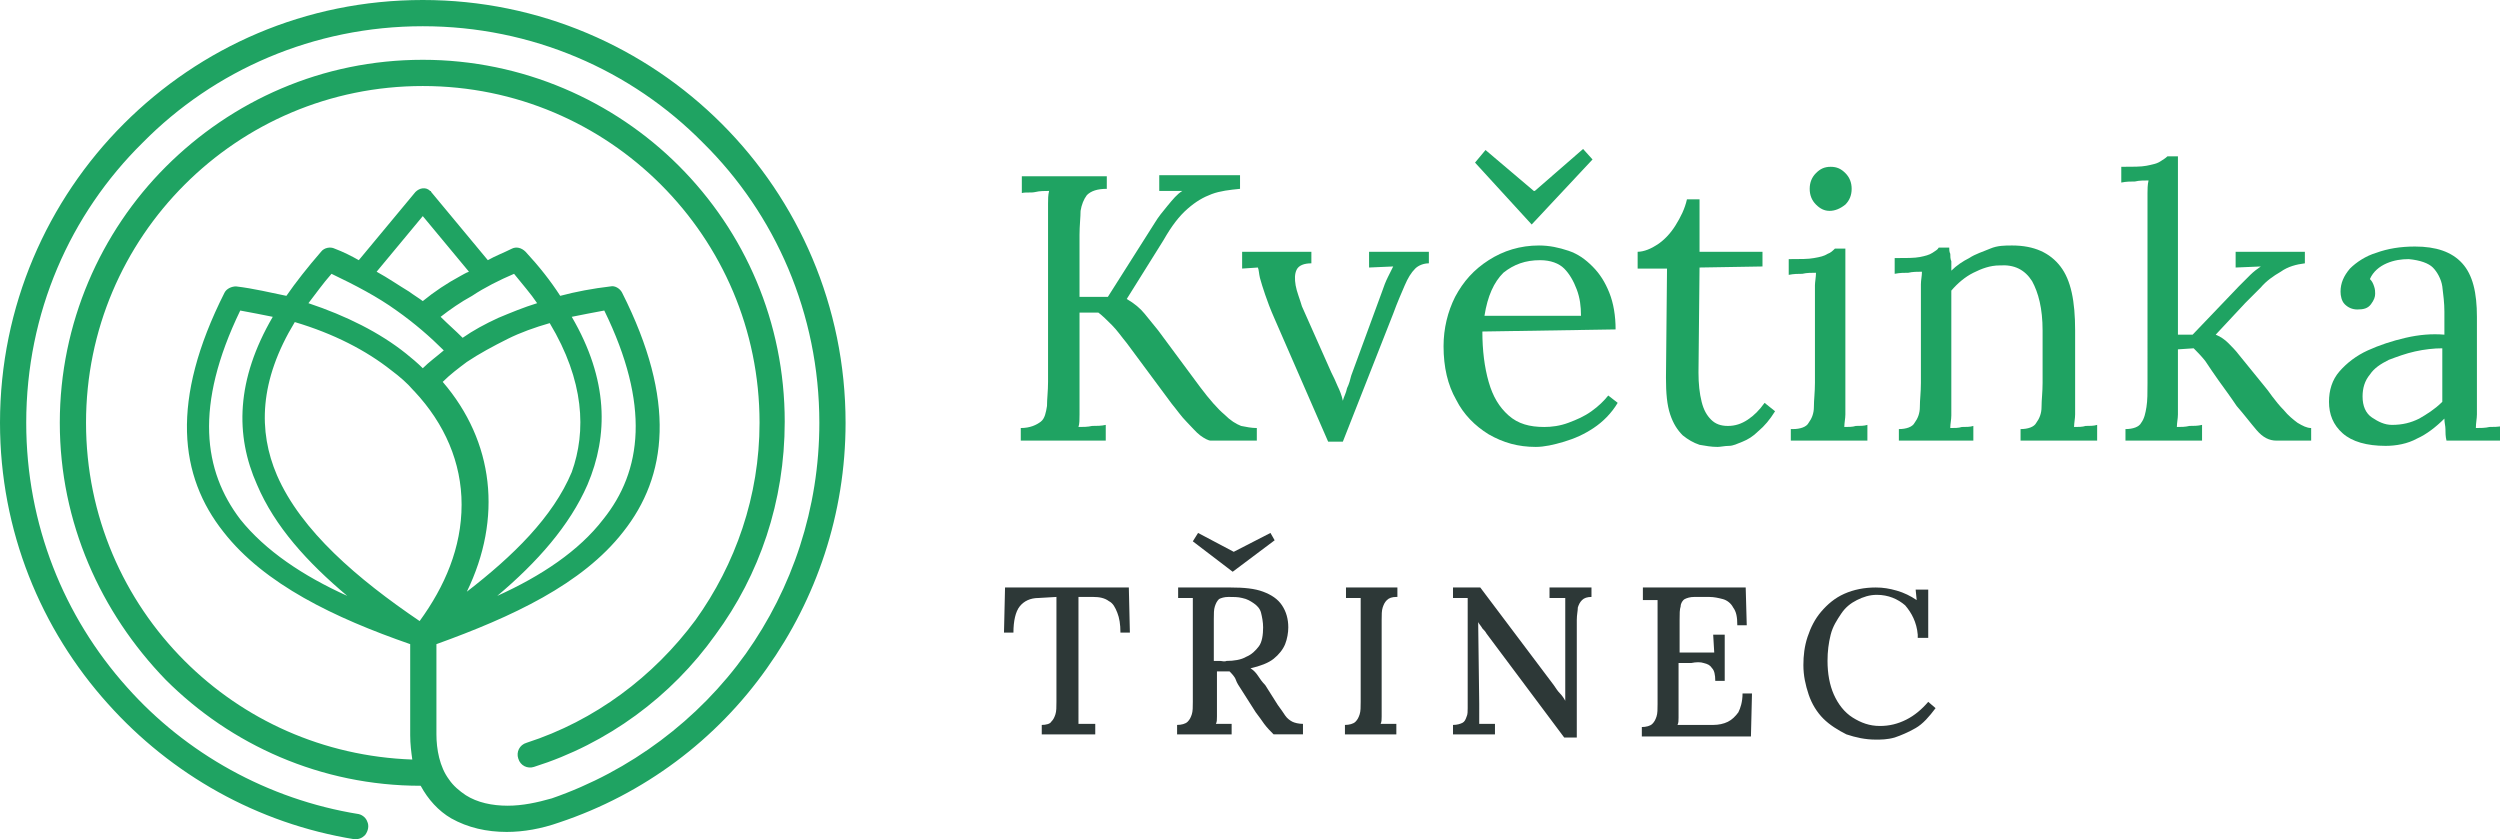
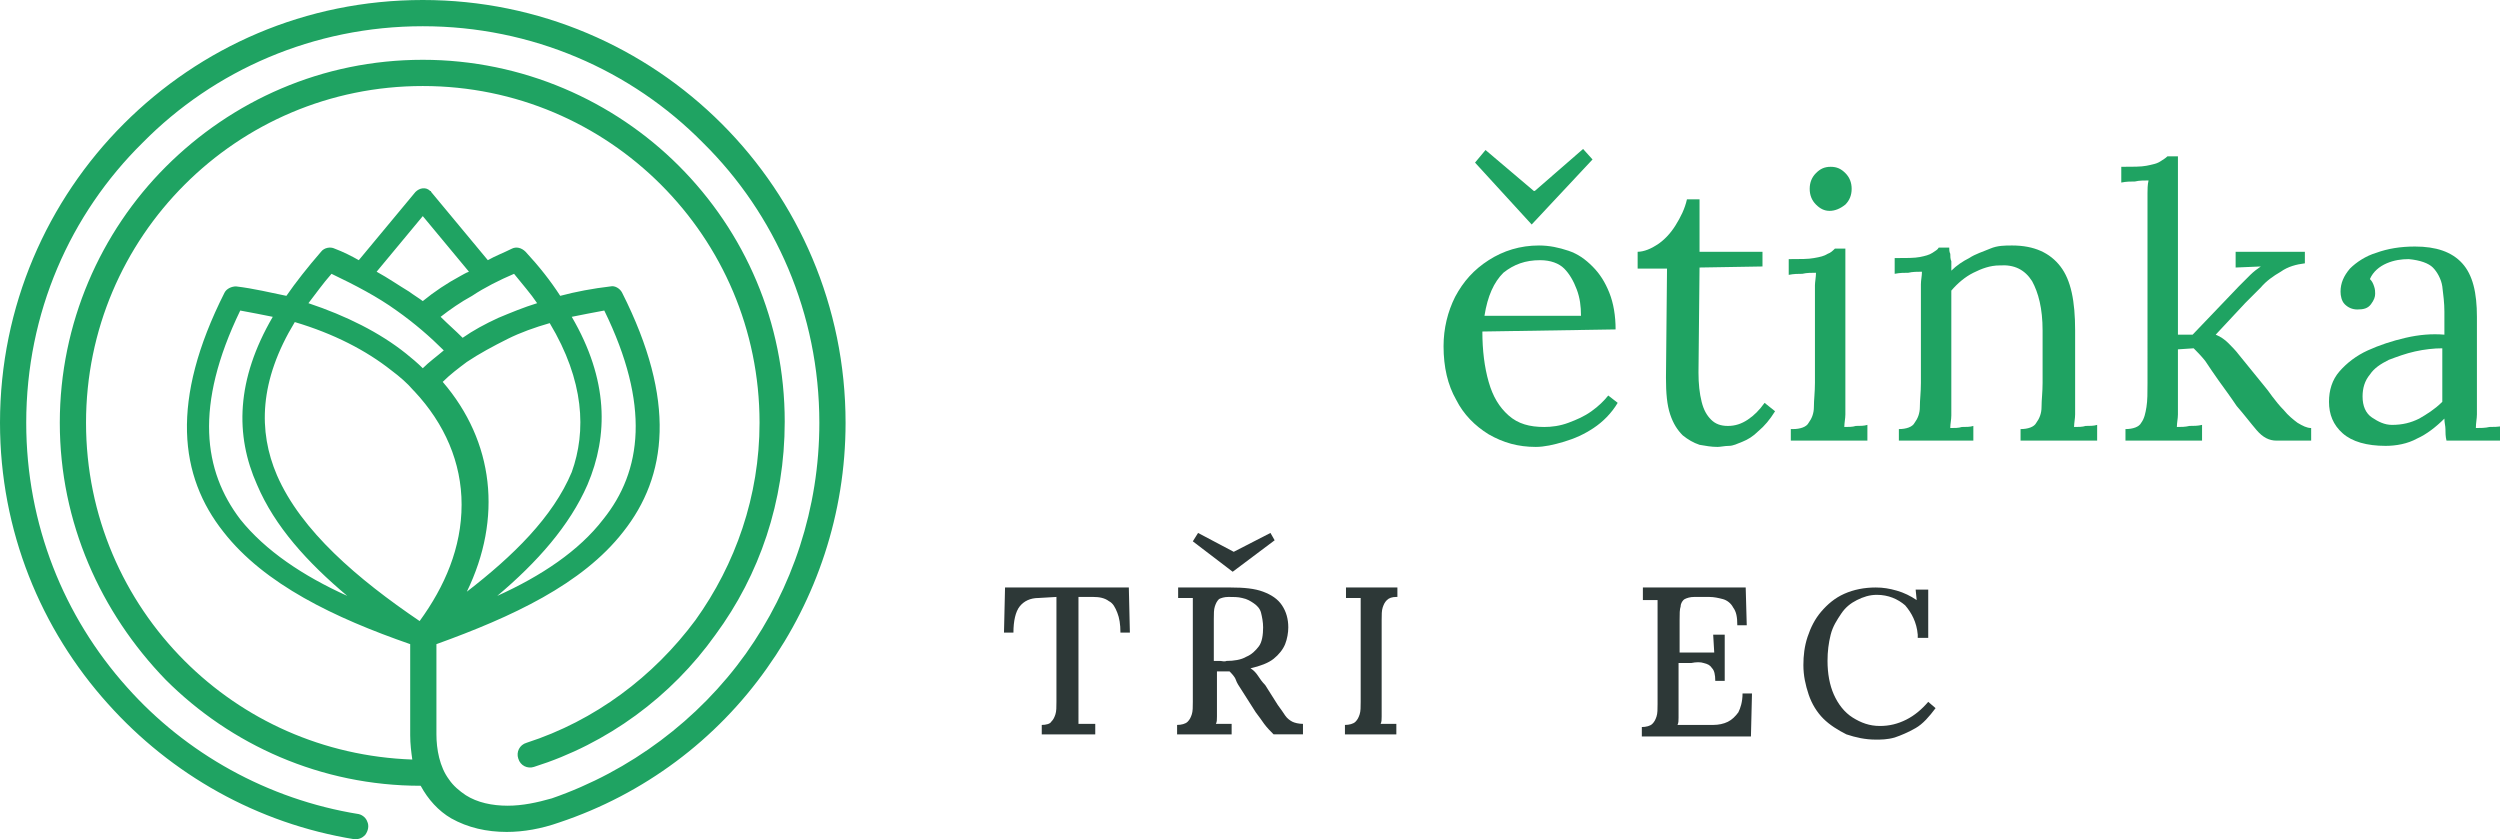
<svg xmlns="http://www.w3.org/2000/svg" version="1.1" id="Layer_1" x="0" y="0" viewBox="0 0 238.3 80" xml:space="preserve">
  <style>.st0{fill:#1fa362}.st1{fill:#2d3837}</style>
  <g id="XMLID_2_">
    <path id="XMLID_61_" class="st0" d="M39.1 61.4c-7.2-2.5-13.9-5.7-17.8-10.7-4.2-5.3-5.1-12.5.1-22.8.2-.4.7-.6 1.1-.6 1.7.2 3.3.6 4.8.9.9-1.3 2-2.7 3.3-4.2.3-.4.9-.5 1.3-.3.8.3 1.6.7 2.3 1.1l5.4-6.5c.4-.4 1-.5 1.4-.1.1 0 .1.1.1.1l5.4 6.5c.7-.4 1.5-.7 2.3-1.1.4-.2.9-.1 1.3.3 1.3 1.4 2.4 2.8 3.3 4.2 1.5-.4 3.1-.7 4.8-.9.4-.1.9.2 1.1.6 5.2 10.3 4.3 17.5.1 22.8-3.9 5-10.6 8.1-17.8 10.7V70c0 1.4.3 3.1 1.2 4.3.4.6 1 1.1 1.6 1.5 1.1.7 2.5 1 4 1 1.4 0 2.8-.3 4.2-.7 7.5-2.6 14-7.5 18.5-13.8 4.4-6.2 7-13.8 7-22 0-10.4-4.2-19.9-11.1-26.7C60.2 6.7 50.7 2.5 40.3 2.5c-10.4 0-19.9 4.2-26.7 11.1C6.7 20.4 2.5 29.8 2.5 40.3c0 9.7 3.6 18.5 9.6 25.2 5.6 6.3 13.4 10.7 22.1 12.1.4.1.7.4.8.7.2.4.1.9-.2 1.3-.3.3-.6.4-1 .4-9.3-1.5-17.5-6.2-23.5-12.9C3.9 60 0 50.6 0 40.3c0-11.1 4.5-21.2 11.8-28.5C19.1 4.5 29.1 0 40.3 0c11.1 0 21.2 4.5 28.5 11.8 7.3 7.3 11.8 17.4 11.8 28.5 0 8.7-2.8 16.8-7.5 23.4-4.8 6.8-11.7 12-19.8 14.7-1.7.6-3.4.9-5 .9-1.9 0-3.7-.4-5.3-1.3-1.2-.7-2.2-1.8-2.9-3.1-9.5 0-18.1-3.9-24.3-10.1-6.2-6.4-10.1-15-10.1-24.5s3.9-18.2 10.1-24.4C22.1 9.6 30.7 5.7 40.3 5.7c9.5 0 18.2 3.9 24.4 10.1 6.3 6.3 10.1 14.9 10.1 24.4 0 7.6-2.4 14.6-6.6 20.3-4.2 5.9-10.3 10.4-17.3 12.6-.6.2-1.3-.1-1.5-.8-.2-.6.1-1.3.8-1.5 6.5-2.1 12.1-6.3 16.1-11.7 3.8-5.3 6.1-11.8 6.1-18.8 0-8.9-3.6-16.9-9.4-22.7-5.8-5.8-13.8-9.4-22.7-9.4-8.9 0-16.9 3.6-22.7 9.4-5.8 5.8-9.4 13.8-9.4 22.7s3.6 16.9 9.4 22.7c5.6 5.6 13.2 9.1 21.7 9.4-.1-.7-.2-1.5-.2-2.3v-8.7zm-3.2-35.5c1.1.6 2.1 1.3 3.1 1.9.4.3.9.6 1.3.9 1.1-.9 2.3-1.7 3.6-2.4.2-.1.5-.3.8-.4l-4.4-5.3-4.4 5.3zm21.7 3.7c-1.1.2-2.1.4-3.1.6 3.5 6 3.5 11.3 1.5 16-1.7 3.9-4.8 7.4-8.6 10.6 4.2-1.9 7.8-4.3 10.1-7.3 3.7-4.6 4.5-10.9.1-19.9zm-5.2 1.2c-1.4.4-2.8.9-4 1.5-1.4.7-2.7 1.4-3.9 2.2-.8.6-1.6 1.2-2.3 1.9 4.9 5.7 5.7 13 2.3 20 4.4-3.4 8.2-7.1 10-11.4 1.4-3.9 1.2-8.7-2.1-14.2zm-4.9-.5c1.2-.5 2.4-1 3.7-1.4-.6-.9-1.4-1.8-2.2-2.8-1.4.6-2.8 1.3-4 2.1-1.1.6-2.1 1.3-3 2 .7.7 1.4 1.3 2.1 2 1-.7 2.1-1.3 3.4-1.9zM44 48.1c0-4-1.6-7.7-4.5-10.8l-.1-.1c-.6-.7-1.3-1.3-2.1-1.9-2.4-1.9-5.5-3.5-9.2-4.6-3.4 5.6-3.5 10.4-1.7 14.6 2.3 5.3 7.7 9.9 13.6 13.9 2.4-3.3 4-7 4-11.1zm-3.7-13c.6-.6 1.3-1.1 2-1.7-1.3-1.3-2.8-2.6-4.5-3.8-1.8-1.3-3.9-2.4-6.2-3.5-.8.9-1.5 1.9-2.2 2.8 3.6 1.2 6.8 2.8 9.3 4.8.5.4 1.1.9 1.6 1.4zM26 30.2c-1-.2-2-.4-3.1-.6-4.4 9.1-3.5 15.3 0 19.9 2.4 3 6 5.4 10.2 7.3-3.8-3.2-6.9-6.6-8.6-10.6-2.1-4.7-2-10 1.5-16" />
-     <path id="XMLID_60_" class="st0" d="M97.3 42v-1.2c.9 0 1.5-.3 1.9-.6s.5-.9.6-1.5c0-.7.1-1.4.1-2.3v-17c0-.4 0-.8.1-1.2-.4 0-.9 0-1.3.1s-.9 0-1.3.1v-1.6h8.1V18c-.9 0-1.5.2-1.9.6-.3.4-.5.9-.6 1.5 0 .6-.1 1.4-.1 2.3v5.9h2.7l4.5-7.1c.3-.5.7-1 1.2-1.6s.9-1.1 1.4-1.4h-2.2v-1.5h7.7V18c-1 .1-1.9.2-2.7.5-.8.3-1.5.7-2.3 1.4s-1.5 1.6-2.3 3l-3.5 5.6c.7.4 1.3.9 1.7 1.4.4.5.9 1.1 1.3 1.6l4 5.4c.9 1.2 1.7 2.1 2.3 2.6.6.6 1.1.9 1.6 1.1.5.1 1 .2 1.5.2V42h-4.4c-.2 0-.6-.2-1-.5s-.8-.8-1.3-1.3-.9-1.1-1.4-1.7l-4.3-5.8c-.5-.6-.9-1.2-1.4-1.7-.5-.5-.9-.9-1.3-1.2h-1.8v9.7c0 .5 0 .9-.1 1.2.4 0 .9 0 1.3-.1.4 0 .9 0 1.3-.1V42h-8.1z" />
-     <path id="XMLID_59_" class="st0" d="M126.6 42.1l-5.1-11.7c-.4-.9-.7-1.7-.9-2.3-.2-.6-.4-1.2-.5-1.6-.1-.4-.1-.8-.2-1l-1.5.1V24h6.6v1.1c-.7 0-1.2.2-1.4.6-.2.4-.2.9-.1 1.5s.4 1.3.6 2l2.8 6.3c.2.4.4.8.6 1.3.2.4.4.9.5 1.4.1-.4.3-.7.4-1.2.2-.4.3-.8.4-1.2l2.9-7.9c.2-.6.4-1.1.6-1.5l.5-1-2.3.1V24h5.7v1.1c-.5 0-1 .2-1.3.5-.4.4-.7.9-1 1.6-.3.7-.7 1.6-1.1 2.7L128 42.1h-1.4z" />
    <path id="XMLID_55_" class="st0" d="M146 21.4l-5.4-5.9 1-1.2 4.6 3.9h.1l4.6-4 .9 1-5.8 6.2zm-4.5 8.7h9.2c0-.9-.1-1.7-.4-2.5-.3-.8-.7-1.5-1.2-2s-1.3-.8-2.3-.8c-1.4 0-2.5.4-3.5 1.2-.9.9-1.5 2.2-1.8 4.1zm4.9 12.5c-1.7 0-3.1-.4-4.5-1.2-1.3-.8-2.4-1.9-3.1-3.3-.8-1.4-1.2-3.1-1.2-5.1 0-1.7.4-3.3 1.1-4.7.8-1.5 1.8-2.6 3.2-3.5s3-1.4 4.8-1.4c1 0 1.9.2 2.8.5.9.3 1.6.8 2.3 1.5.7.7 1.2 1.5 1.6 2.5s.6 2.2.6 3.5l-12.7.2c0 1.8.2 3.4.6 4.8.4 1.4 1 2.4 1.9 3.2s2 1.1 3.4 1.1c.7 0 1.5-.1 2.3-.4.8-.3 1.5-.6 2.2-1.1s1.2-1 1.6-1.5l.9.7c-.6 1-1.4 1.8-2.3 2.4-.9.6-1.8 1-2.8 1.3-1 .3-1.9.5-2.7.5z" />
    <path id="XMLID_54_" class="st0" d="M163.7 42.6c-.6 0-1.1-.1-1.7-.2-.6-.2-1.1-.5-1.6-.9-.5-.5-.9-1.1-1.2-2s-.4-2-.4-3.5l.1-10.4h-2.8V24c.6 0 1.3-.3 1.9-.7.6-.4 1.2-1 1.7-1.8s.9-1.6 1.1-2.5h1.2v5h6v1.4l-6 .1-.1 10c0 1.1.1 2 .3 2.8.2.8.5 1.3.9 1.7.4.4.9.6 1.6.6.7 0 1.3-.2 1.9-.6.6-.4 1.1-.9 1.6-1.6l1 .8c-.5.8-1 1.4-1.6 1.9-.5.5-1 .8-1.5 1s-.9.4-1.3.4-.8.1-1.1.1z" />
    <path id="XMLID_51_" class="st0" d="M174.4 20.1c-.5 0-.9-.2-1.3-.6-.4-.4-.6-.9-.6-1.5s.2-1.1.6-1.5.8-.6 1.4-.6c.6 0 1 .2 1.4.6.4.4.6.9.6 1.5s-.2 1.1-.6 1.5c-.5.4-1 .6-1.5.6zm-3.5 20.8c.7 0 1.3-.2 1.5-.6.3-.4.5-.9.5-1.5 0-.7.1-1.4.1-2.3v-9.3c0-.3.1-.8.1-1.2-.4 0-.9 0-1.3.1-.4 0-.8 0-1.3.1v-1.5c1.1 0 1.9 0 2.4-.1.6-.1 1-.2 1.3-.4.3-.1.5-.3.7-.5h1v15.8c0 .4-.1.8-.1 1.2.4 0 .8 0 1.1-.1.4 0 .8 0 1.1-.1V42h-7.3v-1.1z" />
    <path id="XMLID_50_" class="st0" d="M181 42v-1.1c.7 0 1.3-.2 1.5-.6.3-.4.5-.9.5-1.5 0-.7.1-1.4.1-2.3v-9.4c0-.4.1-.8.1-1.2-.4 0-.9 0-1.3.1-.4 0-.8 0-1.3.1v-1.5c1.1 0 1.9 0 2.4-.1s.9-.2 1.2-.4.5-.3.6-.5h1c0 .2 0 .4.1.6 0 .2 0 .5.1.7v.9c.5-.5 1.1-.9 1.7-1.2.6-.4 1.3-.6 2-.9s1.4-.3 2.1-.3c2.1 0 3.6.7 4.6 2 1 1.3 1.4 3.3 1.4 6.1v8c0 .4-.1.8-.1 1.2.4 0 .8 0 1.1-.1.4 0 .8 0 1.1-.1V42h-7.3v-1.1c.7 0 1.3-.2 1.5-.6.3-.4.5-.9.5-1.5 0-.7.1-1.4.1-2.3v-5c0-2.1-.4-3.6-1-4.7-.7-1.1-1.7-1.6-3.1-1.5-.9 0-1.7.3-2.5.7-.8.4-1.5 1-2.1 1.7v11.9c0 .4-.1.8-.1 1.2.4 0 .8 0 1.1-.1.4 0 .8 0 1.1-.1V42H181z" />
    <path id="XMLID_49_" class="st0" d="M202.6 42v-1.1c.7 0 1.3-.2 1.5-.6.3-.4.4-.9.5-1.5s.1-1.4.1-2.3V18.4c0-.3 0-.8.1-1.2-.4 0-.9 0-1.3.1-.4 0-.8 0-1.3.1v-1.5c1.1 0 1.9 0 2.4-.1s1-.2 1.3-.4.5-.3.7-.5h1v17h1.4l4.4-4.6 1.1-1.1c.3-.3.7-.6 1-.8l-2.4.1V24h6.6v1.1c-.8.1-1.6.3-2.3.8-.7.4-1.4.9-1.9 1.5l-1.5 1.5-2.8 3c.5.2.9.5 1.2.8s.7.7 1 1.1L216 37c.1.1.3.4.6.8s.7.9 1.1 1.3c.4.5.9.9 1.3 1.2.5.3.9.5 1.3.5V42H217c-.7 0-1.3-.3-1.9-1-.6-.7-1.2-1.5-1.9-2.3-.6-.9-1.2-1.7-1.7-2.4s-.9-1.3-1.3-1.9c-.4-.5-.8-.9-1.1-1.2l-1.5.1v6.2c0 .4-.1.8-.1 1.2.4 0 .8 0 1.2-.1.4 0 .8 0 1.2-.1V42h-7.3z" />
    <path id="XMLID_46_" class="st0" d="M232.8 33.2c-.8 0-1.7.1-2.6.3-.9.2-1.7.5-2.5.8-.8.4-1.4.8-1.8 1.4-.5.6-.7 1.3-.7 2.1 0 .9.3 1.6.9 2s1.2.7 1.9.7c1 0 1.8-.2 2.6-.6.7-.4 1.5-.9 2.2-1.6v-5.1zm.4 8.8c-.1-.4-.1-.8-.1-1.1 0-.3-.1-.6-.1-1-.8.8-1.7 1.5-2.6 1.9-.9.5-2 .7-3 .7-1.8 0-3.2-.4-4.1-1.2s-1.3-1.8-1.3-3c0-1.1.3-2.1 1-2.9.7-.8 1.6-1.5 2.7-2s2.3-.9 3.6-1.2 2.5-.4 3.7-.3v-2.2c0-.8-.1-1.6-.2-2.4-.1-.7-.5-1.4-.9-1.8s-1.2-.7-2.3-.8c-.7 0-1.4.1-2.1.4-.7.3-1.3.8-1.6 1.5.2.2.3.4.4.7s.1.5.1.7c0 .3-.1.6-.4 1s-.7.5-1.3.5c-.5 0-.9-.2-1.2-.5-.3-.3-.4-.8-.4-1.2 0-.8.3-1.5.9-2.2.6-.6 1.5-1.2 2.5-1.5 1.1-.4 2.3-.6 3.7-.6 2 0 3.5.5 4.5 1.6s1.4 2.8 1.4 5.1v9.3c0 .4-.1.8-.1 1.3.4 0 .9 0 1.3-.1.4 0 .8 0 1.3-.1V42h-5.4z" />
    <path id="XMLID_45_" class="st1" d="M106.8 60.3c0-.8-.1-1.4-.3-1.9-.2-.5-.4-.9-.8-1.1-.4-.3-.9-.4-1.5-.4h-1.4V69h1.6v1h-5.1v-.9c.4 0 .8-.1.9-.3.2-.2.3-.4.4-.7s.1-.7.1-1.2v-10L99 57c-.8 0-1.4.3-1.8.8-.4.5-.6 1.4-.6 2.5h-.9l.1-4.3h11.8l.1 4.3h-.9z" />
    <path id="XMLID_41_" class="st1" d="M117.5 54.5l-3.8-2.9.5-.8 3.4 1.8 3.5-1.8.4.7-4 3zm-.6 8.5c.7 0 1.4-.1 1.9-.4.5-.2.9-.6 1.2-1s.4-1.1.4-1.8c0-.5-.1-1-.2-1.4s-.4-.7-.7-.9-.6-.4-1.1-.5c-.4-.1-.8-.1-1.3-.1-.4 0-.7.1-.9.2-.2.2-.3.4-.4.7-.1.3-.1.7-.1 1.2v4h.6c.2 0 .4.1.6 0zm-4.7 7v-.9c.4 0 .8-.1 1-.3.2-.2.3-.4.4-.7.1-.3.1-.7.1-1.2V57h-1.4v-1h5c1.3 0 2.3.1 3.1.4s1.4.7 1.8 1.3c.4.6.6 1.3.6 2.1 0 .5-.1 1.1-.3 1.6-.2.5-.6 1-1.1 1.4-.5.4-1.3.7-2.2.9.3.2.5.4.7.7.2.3.4.6.7.9l1.2 1.9c.3.4.5.7.7 1 .2.3.5.5.7.6s.6.2 1 .2v1h-2.8c-.3-.3-.6-.6-.9-1-.2-.3-.5-.7-.8-1.1l-1.4-2.2c-.2-.3-.4-.6-.5-.9s-.4-.6-.6-.8H116v4.3c0 .3 0 .5-.1.7h1.5v1h-5.2z" />
    <path id="XMLID_40_" class="st1" d="M133.1 56.9c-.4 0-.7.1-.9.3-.2.2-.3.4-.4.7-.1.3-.1.7-.1 1.2v9.2c0 .3 0 .5-.1.7h1.5v1h-4.9v-.9c.4 0 .8-.1 1-.3.2-.2.3-.4.4-.7.1-.3.1-.7.1-1.2V57h-1.4v-1h4.9v.9z" />
-     <path id="XMLID_39_" class="st1" d="M149.1 70.3l-7.4-9.9c-.1-.2-.3-.4-.4-.5-.1-.2-.3-.4-.4-.6l.1 7.8V69h1.5v1h-4v-.9c.4 0 .7-.1.9-.2.2-.1.3-.3.4-.6.1-.2.1-.5.1-.8V57h-1.4v-1h2.6l7 9.3c.2.3.4.6.6.8s.4.5.5.7V57h-1.5v-1h4v.9c-.4 0-.7.1-.9.3-.2.2-.3.4-.4.7 0 .3-.1.7-.1 1.2v11.2h-1.2z" />
    <path id="XMLID_38_" class="st1" d="M163.5 64.9c0-.6-.1-1-.3-1.2-.2-.3-.4-.4-.8-.5-.3-.1-.7-.1-1.2 0H160v5.2c0 .3 0 .5-.1.7h3.4c.5 0 1-.1 1.4-.3.4-.2.7-.5 1-.9.2-.4.4-1 .4-1.8h.9l-.1 4.1h-10.4v-.9c.4 0 .8-.1 1-.3.2-.2.3-.4.4-.7.1-.3.1-.7.1-1.2v-9.9h-1.4V56h9.8l.1 3.6h-.9c0-.8-.1-1.3-.4-1.7-.2-.4-.6-.7-1-.8-.4-.1-.8-.2-1.3-.2h-1.4c-.4 0-.7.1-.9.2-.2.1-.4.4-.4.7-.1.3-.1.7-.1 1.3v3.1h3.3l-.1-1.7h1.1v4.4h-.9z" />
    <path id="XMLID_72_" class="st1" d="M182.8 60.5c-.1-1.2-.6-2.1-1.2-2.8-.7-.6-1.6-1-2.7-1-.7 0-1.3.2-1.9.5s-1.1.7-1.5 1.3c-.4.6-.8 1.2-1 2-.2.8-.3 1.6-.3 2.5 0 1.2.2 2.3.6 3.2s1 1.7 1.8 2.2c.8.5 1.6.8 2.6.8.9 0 1.7-.2 2.5-.6.8-.4 1.5-1 2.1-1.7l.7.6c-.6.8-1.2 1.5-1.9 1.9-.7.4-1.4.7-2 .9-.7.2-1.3.2-1.8.2-1 0-1.9-.2-2.8-.5-.8-.4-1.6-.9-2.2-1.5-.6-.6-1.1-1.4-1.4-2.3-.3-.9-.5-1.8-.5-2.8 0-.9.1-1.8.4-2.7s.7-1.7 1.3-2.4c.6-.7 1.3-1.3 2.2-1.7.9-.4 1.9-.6 3-.6.7 0 1.3.1 2 .3s1.3.5 1.9.9l-.1-1h1.2v4.6h-1z" />
  </g>
</svg>